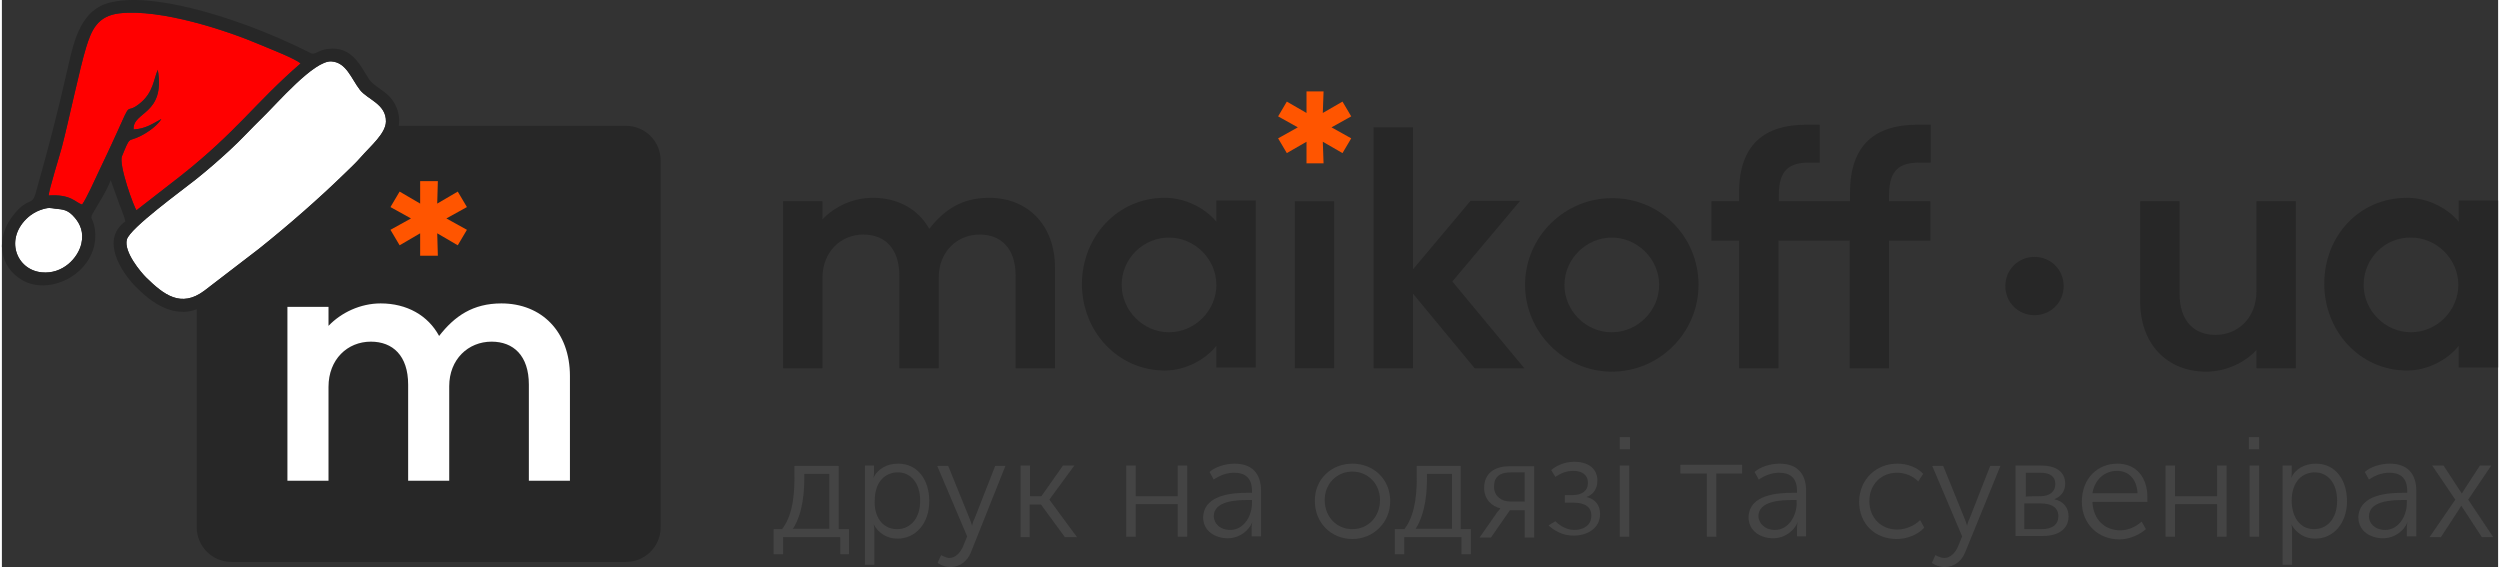
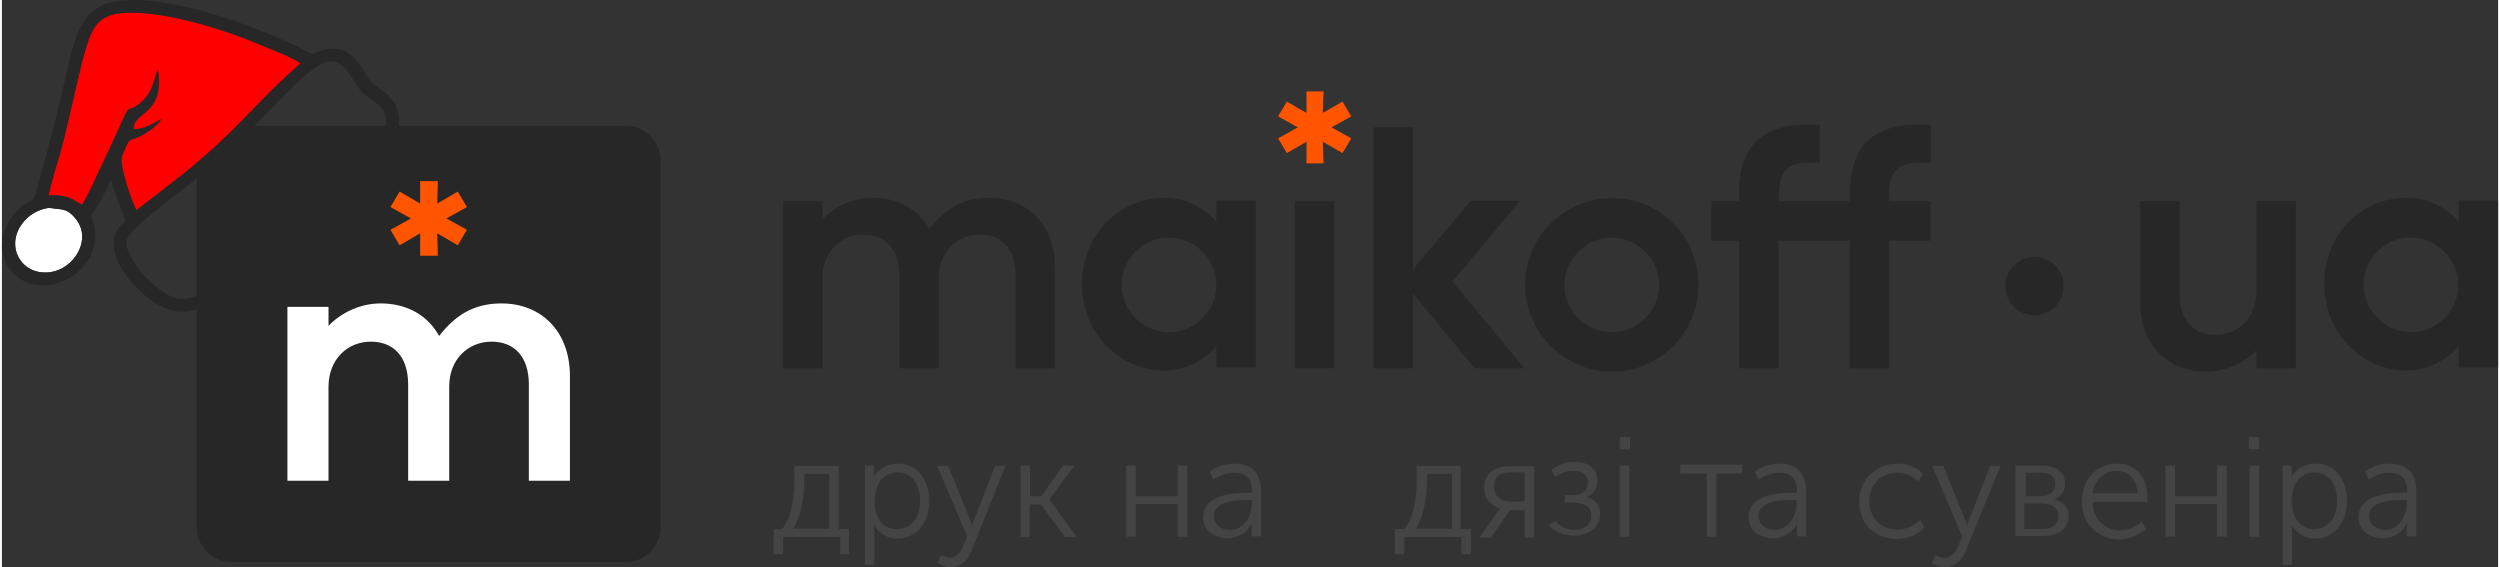
<svg xmlns="http://www.w3.org/2000/svg" xml:space="preserve" width="1596px" height="362px" version="1.1" style="shape-rendering:geometricPrecision; text-rendering:geometricPrecision; image-rendering:optimizeQuality; fill-rule:evenodd; clip-rule:evenodd" viewBox="0 0 1740.53 395.38">
  <rect x="0" y="0" width="1740.53" height="395.38" fill="#333333" stroke="none" />
  <defs>
    <style type="text/css">
   
    .fil6 {fill:#272727}
    .fil5 {fill:red}
    .fil4 {fill:white}
    .fil0 {fill:#272727;fill-rule:nonzero}
    .fil2 {fill:#444444;fill-rule:nonzero}
    .fil1 {fill:#FF5500;fill-rule:nonzero}
    .fil3 {fill:white;fill-rule:nonzero}
   
  </style>
  </defs>
  <g id="logo_ny">
    <g id="_2165790282448">
      <path class="fil0" d="M544.69 140.3l27.47 0 0 12.67c8.45,-8.98 21.39,-15.05 35.12,-15.05 17.43,0 31.69,7.92 39.35,21.66 10.3,-13.21 22.71,-21.66 41.73,-21.66 26.94,0 45.95,19.01 45.95,48.86l0 69.98 -27.46 0 0 -64.44c0,-19.28 -10.3,-28.78 -25.09,-28.78 -15.58,0 -28.52,11.88 -28.52,29.84l0 63.38 -27.47 0 0 -64.44c0,-19.28 -10.3,-28.78 -25.09,-28.78 -15.58,0 -28.52,11.88 -28.52,30.37l0 62.85 -27.47 0 0 -116.46z" />
      <path class="fil0" d="M810.9 137.92c14.79,0 28.52,7.66 35.92,16.64l0 -14.79 27.46 0 0 116.47 -27.46 0 0 -15.06c-7.66,9.51 -21.39,17.17 -35.92,17.17 -33.01,0 -57.84,-27.47 -57.84,-60.48 0.27,-33.01 24.83,-59.95 57.84,-59.95zm-30.1 60.74c0,17.96 15.05,33.01 33.01,33.01 17.96,0 33.01,-15.05 33.01,-33.01 0,-17.96 -15.05,-33.01 -33.01,-33.01 -17.96,0 -33.01,14.53 -33.01,33.01z" />
      <polygon class="fil0" points="901.49,256.76 901.49,140.3 928.95,140.3 928.95,256.76 " />
      <polygon class="fil0" points="956.42,256.76 956.42,88.8 983.89,88.8 983.89,187.83 1024.03,140.03 1058.63,140.03 1011.35,196.28 1061.53,256.76 1026.93,256.76 983.89,204.74 983.89,256.76 " />
      <path class="fil0" d="M1183.01 198.66c0,33.01 -26.93,60.48 -60.47,60.48 -33.02,0 -60.48,-27.47 -60.48,-60.48 0,-33.54 27.46,-60.48 60.48,-60.48 33.54,-0.26 60.47,26.68 60.47,60.48zm-60.47 33.01c17.95,0 33.01,-15.05 33.01,-33.01 0,-17.96 -15.06,-33.01 -33.01,-33.01 -17.96,0 -33.02,15.05 -33.02,33.01 0,17.96 14.79,33.01 33.02,33.01z" />
      <path class="fil0" d="M1192 140.3l19.28 0 0 -6.08c0,-33.54 17.95,-47.27 46.74,-47.27l9.51 0 0 26.41 -7.14 0c-13.73,0 -21.39,4.75 -21.39,22.71l0 4.23 49.65 0 0 -6.08c0,-33.54 17.97,-47.27 46.75,-47.27l9.51 0 0 26.41 -7.66 0c-13.73,0 -21.39,4.75 -21.39,22.71l0 4.23 28.78 0 0 27.46 -28.78 0 0 89 -27.47 0 0 -89 -49.65 0 0 89 -27.46 0 0 -89 -19.28 0 0 -27.46z" />
      <path class="fil0" d="M1518.42 140.3l0 64.44c0,19.27 10.3,28.78 25.09,28.78 15.58,0 28.52,-11.88 28.52,-30.37l0 -62.85 27.47 0 0 116.46 -27.47 0 0 -12.67c-8.45,8.98 -21.39,15.05 -35.13,15.05 -26.93,0 -45.94,-19.01 -45.94,-48.86l0 -69.98 27.46 0z" />
      <path class="fil0" d="M1677.14 137.92c14.8,0 28.53,7.66 35.92,16.64l0 -14.79 27.47 0 0 116.47 -27.47 0 0 -15.06c-7.66,9.51 -21.39,17.17 -35.92,17.17 -33.01,0 -57.83,-27.47 -57.83,-60.48 0,-33.01 24.03,-59.95 57.83,-59.95zm-30.36 60.74c0,17.96 15.05,33.01 33.01,33.01 17.96,0 33.01,-15.05 33.01,-33.01 0,-17.96 -15.05,-33.01 -33.01,-33.01 -18.22,-0.26 -33.01,14.53 -33.01,33.01z" />
      <path class="fil0" d="M1437.61 199.46c0,11.35 -8.98,20.33 -20.34,20.33 -11.35,0 -20.34,-8.98 -20.34,-20.33 0,-11.36 8.99,-20.34 20.34,-20.34 11.36,0 20.34,8.98 20.34,20.34z" />
      <polygon class="fil1" points="927.1,88.8 940.84,96.46 934.76,106.75 921.03,98.83 921.56,113.89 909.67,113.89 909.67,98.83 895.94,106.75 889.87,96.46 903.6,88.8 889.87,81.14 895.94,70.84 909.67,78.76 909.67,63.71 921.56,63.71 921.03,78.76 934.76,70.84 940.84,81.14 " />
      <path class="fil2" d="M544.16 368.71c8.46,-10.83 8.46,-29.31 8.46,-35.92l0 -7.92 30.89 0 0 44.1 7.13 0 0 17.44 -6.07 0 0 -11.89 -39.88 0 0 11.89 -6.6 0 0 -17.44 6.07 0 0 -0.26zm32.75 0l0 -38.3 -17.43 0 0 2.91c0,7.66 -0.53,24.04 -7.92,35.39l25.35 0z" />
      <path class="fil2" d="M601.47 324.61l6.6 0 0 5.28c0,2.38 -0.53,3.7 -0.53,3.7 2.91,-6.61 9.51,-10.3 17.43,-10.3 13.21,0 21.66,10.82 21.66,26.14 0,15.58 -9.51,26.15 -22.18,26.15 -7.13,0 -13.21,-3.7 -16.64,-10.04 0,0 0.53,1.85 0.53,4.23l0 24.03 -6.6 0 0 -69.19 -0.27 0zm22.71 44.36c8.98,0 16.11,-7.13 16.11,-19.8 0,-12.42 -6.6,-19.81 -15.58,-19.81 -8.45,0 -16.11,6.08 -16.11,19.81 -0.53,10.56 5.02,19.8 15.58,19.8z" />
-       <path class="fil2" d="M660.63 389.05c4.23,0 7.66,-3.7 9.51,-7.93l2.9 -7.13 -20.86 -49.12 7.66 0 14.79 36.45c1.05,2.37 1.85,5.28 1.85,5.28 0,0 0.52,-2.91 1.84,-5.28l14.27 -36.45 7.13 0 -24.04 60.22c-2.37,6.07 -7.66,10.29 -14.26,10.29 -5.28,0 -8.98,-2.9 -8.98,-2.9l2.38 -5.28c0,-0.53 2.91,1.85 5.81,1.85z" />
+       <path class="fil2" d="M660.63 389.05c4.23,0 7.66,-3.7 9.51,-7.93l2.9 -7.13 -20.86 -49.12 7.66 0 14.79 36.45c1.05,2.37 1.85,5.28 1.85,5.28 0,0 0.52,-2.91 1.84,-5.28l14.27 -36.45 7.13 0 -24.04 60.22c-2.37,6.07 -7.66,10.29 -14.26,10.29 -5.28,0 -8.98,-2.9 -8.98,-2.9l2.38 -5.28z" />
      <path class="fil2" d="M710.28 324.61l6.6 0 0 21.39 7.93 0 15.05 -21.39 7.92 0 -17.43 23.77 19.28 26.14 -8.45 0 -16.64 -22.71 -7.92 0 0 22.71 -6.34 0c0,-0.26 0,-49.91 0,-49.91z" />
      <polygon class="fil2" points="783.96,324.61 790.57,324.61 790.57,346 819.88,346 819.88,324.61 826.48,324.61 826.48,374.26 819.88,374.26 819.88,351.54 790.57,351.54 790.57,374.26 783.96,374.26 " />
      <path class="fil2" d="M868.74 343.62l2.91 0 0 -1.32c0,-9.51 -5.29,-12.68 -12.42,-12.68 -5.28,0 -10.03,1.85 -14.26,4.76l-2.91 -5.28c3.7,-3.44 10.83,-5.81 17.44,-5.81 11.88,0 18.48,6.6 18.48,19.01l0 31.69 -6.6 0 0 -5.81c0,-2.38 0.53,-4.22 0.53,-4.22 -2.38,6.07 -8.98,11.35 -17.17,11.35 -8.45,0 -17.17,-4.75 -17.17,-14.79 0.8,-16.11 21.66,-16.9 31.17,-16.9zm-12.15 25.88c9.51,0 15.06,-10.03 15.06,-18.48l0 -2.38 -2.91 0c-7.66,0 -23.77,0.53 -23.77,11.36 0.26,4.75 3.96,9.5 11.62,9.5z" />
-       <path class="fil2" d="M941.63 323.29c14.79,0 26.41,10.82 26.41,26.14 0,15.05 -11.89,26.41 -26.41,26.41 -14.79,0 -26.15,-11.36 -26.15,-26.41 -0.26,-15.32 11.62,-26.14 26.15,-26.14zm0 45.68c10.83,0 19.28,-8.45 19.28,-20.33 0,-11.36 -8.45,-19.81 -19.28,-19.81 -10.83,0 -19.28,8.45 -19.28,19.81 0,11.88 8.45,20.33 19.28,20.33z" />
      <path class="fil2" d="M978.08 368.71c8.45,-10.83 8.45,-29.31 8.45,-35.92l0 -7.92 30.63 0 0 44.1 7.13 0 0 17.44 -6.6 0 0 -11.89 -39.88 0 0 11.89 -6.6 0 0 -17.44 6.87 0 0 -0.26zm33.01 0l0 -38.3 -17.43 0 0 2.91c0,7.66 -0.53,24.04 -7.92,35.39l25.35 0z" />
      <path class="fil2" d="M1042.51 357.36c1.06,-1.33 2.38,-2.91 2.38,-2.91 -5.8,-1.32 -11.35,-6.07 -11.35,-14.26 0,-10.04 7.13,-15.06 17.43,-15.06l17.43 0 0 49.66 -6.61 0 0 -19.02 -10.29 0 -13.21 19.02 -7.93 0 12.15 -17.43zm19.28 -7.66l0 -20.34 -9.5 0c-7.67,0 -11.89,2.91 -11.89,10.04 0,6.6 5.28,10.3 11.36,10.3l10.03 0z" />
      <path class="fil2" d="M1083.18 363.43c1.85,1.85 6.6,6.07 13.21,6.07 6.07,0 11.89,-2.9 11.89,-10.03 0,-5.81 -4.23,-8.98 -12.42,-8.98l-6.08 0 0 -5.28 5.29 0c6.61,0 10.83,-2.91 10.83,-8.46 0,-5.81 -4.23,-8.45 -10.3,-8.45 -4.75,0 -8.98,1.85 -12.42,4.23l-2.9 -4.76c3.43,-2.9 8.98,-5.8 16.11,-5.8 8.98,0 16.11,4.22 16.11,13.2 0,6.07 -3.44,10.04 -7.66,11.36 5.82,1.32 9.51,5.28 9.51,11.88 0,10.04 -8.98,15.05 -18.49,15.05 -7.92,0 -13.73,-3.69 -17.43,-7.13l4.75 -2.9z" />
      <path class="fil2" d="M1128.09 304.8l7.13 0 0 8.45 -7.13 0 0 -8.45zm0 19.81l6.6 0 0 49.65 -6.6 0 0 -49.65z" />
      <polygon class="fil2" points="1188.29,330.15 1170.34,330.15 1170.34,324.08 1213.39,324.08 1213.39,330.15 1195.43,330.15 1195.43,374.26 1188.83,374.26 1188.83,330.15 " />
      <path class="fil2" d="M1248.78 343.62l2.9 0 0 -1.32c0,-9.51 -5.28,-12.68 -12.41,-12.68 -5.29,0 -10.04,1.85 -14.26,4.76l-2.91 -5.28c3.7,-3.44 10.83,-5.81 17.43,-5.81 11.89,0 18.49,6.6 18.49,19.01l0 31.69 -6.34 0 0 -5.81c0,-2.38 0.53,-4.22 0.53,-4.22 -2.37,6.07 -8.97,11.35 -17.17,11.35 -8.44,0 -17.16,-4.75 -17.16,-14.79 0.53,-16.11 21.39,-16.9 30.9,-16.9zm-12.42 25.88c9.51,0 15.06,-10.03 15.06,-18.48l0 -2.38 -2.91 0c-7.65,0 -23.77,0.53 -23.77,11.36 0.27,4.75 4.23,9.5 11.62,9.5z" />
      <path class="fil2" d="M1321.67 323.29c6.6,0 13.73,2.37 17.96,7.12l-3.43 5.29c-3.44,-3.7 -8.99,-6.08 -14.8,-6.08 -10.83,0 -19.27,7.93 -19.27,19.81 0,11.89 8.44,19.81 19.27,19.81 5.81,0 11.89,-2.38 16.11,-6.6l2.91 5.28c-4.22,4.75 -11.88,7.92 -19.28,7.92 -14.79,0 -26.15,-10.3 -26.15,-26.14 0.27,-15.59 11.89,-26.41 26.68,-26.41z" />
      <path class="fil2" d="M1354.42 389.05c4.22,0 7.66,-3.7 9.5,-7.93l2.91 -7.13 -20.86 -49.12 7.65 0 14.79 36.45c1.06,2.37 1.85,5.28 1.85,5.28 0,0 0.53,-2.91 1.85,-5.28l14.27 -36.45 7.13 0 -24.57 60.22c-2.37,6.07 -7.66,10.29 -14.26,10.29 -5.28,0 -8.97,-2.9 -8.97,-2.9l2.37 -5.28c0,-0.53 2.9,1.85 6.34,1.85z" />
      <path class="fil2" d="M1404.07 324.61l17.96 0c10.03,0 16.64,4.22 16.64,12.67 0,5.28 -2.91,8.98 -7.67,10.83 6.61,1.32 10.04,6.07 10.04,11.89 0,8.45 -6.6,13.73 -17.96,13.73l-19.01 0 0 -49.12zm17.43 21.39c6.6,0 10.3,-3.44 10.3,-8.45 0,-5.29 -3.7,-7.93 -10.3,-7.93l-10.3 0 0 16.64c0,-0.26 10.3,-0.26 10.3,-0.26zm0.53 22.97c7.92,0 11.88,-3.43 11.88,-8.97 0,-5.82 -4.23,-8.98 -12.41,-8.98l-11.35 0 0 17.95 11.88 0z" />
      <path class="fil2" d="M1475.1 323.29c13.74,0 20.88,10.3 20.88,23.24 0,1.05 0,2.37 0,3.43l-38.3 0c0.52,12.68 8.98,19.81 19.28,19.81 5.81,0 10.82,-2.38 15.05,-6.08l2.91 5.28c-4.76,4.23 -11.89,7.14 -18.49,7.14 -14.79,0 -26.14,-10.83 -26.14,-26.15 0,-16.9 11.35,-26.67 24.81,-26.67zm14.01 20.59c-0.53,-10.29 -6.61,-15.58 -14.26,-15.58 -8.46,0 -15.59,5.81 -17.17,15.58l31.43 0z" />
      <polygon class="fil2" points="1508.66,324.61 1515.25,324.61 1515.25,346 1544.57,346 1544.57,324.61 1551.17,324.61 1551.17,374.26 1544.57,374.26 1544.57,351.54 1515.25,351.54 1515.25,374.26 1508.66,374.26 " />
      <path class="fil2" d="M1566.75 304.8l7.13 0 0 8.45 -7.13 0 0 -8.45zm0.53 19.81l6.6 0 0 49.65 -6.6 0 0 -49.65z" />
      <path class="fil2" d="M1590 324.61l6.6 0 0 5.28c0,2.38 -0.53,3.7 -0.53,3.7 2.9,-6.61 9.51,-10.3 17.43,-10.3 13.2,0 21.66,10.82 21.66,26.14 0,15.58 -9.51,26.15 -22.19,26.15 -7.13,0 -13.2,-3.7 -16.64,-10.04 0,0 0.53,1.85 0.53,4.23l0 24.03 -6.6 0 0 -69.19 -0.26 0zm22.18 44.36c8.98,0 16.11,-7.13 16.11,-19.8 0,-12.42 -6.61,-19.81 -15.59,-19.81 -8.44,0 -16.1,6.08 -16.1,19.81 0,10.56 5.28,19.8 15.58,19.8z" />
      <path class="fil2" d="M1674.24 343.62l2.9 0 0 -1.32c0,-9.51 -5.28,-12.68 -12.41,-12.68 -5.28,0 -10.04,1.85 -14.26,4.76l-2.91 -5.28c3.71,-3.44 10.83,-5.81 17.44,-5.81 11.88,0 18.48,6.6 18.48,19.01l0 31.69 -6.6 0 0 -5.81c0,-2.38 0.53,-4.22 0.53,-4.22 -2.38,6.07 -8.98,11.35 -17.17,11.35 -8.45,0 -17.17,-4.75 -17.17,-14.79 0.8,-16.11 21.66,-16.9 31.17,-16.9zm-12.42 25.88c9.52,0 15.06,-10.03 15.06,-18.48l0 -2.38 -2.64 0c-7.65,0 -23.77,0.53 -23.77,11.36 0,4.75 3.97,9.5 11.35,9.5z" />
-       <path class="fil2" d="M1710.69 348.38l-16.11 -23.77 7.91 0 10.84 16.63c1.05,1.32 1.84,2.91 1.84,2.91 0,0 1.06,-1.32 1.85,-2.91l10.83 -16.63 7.92 0 -16.11 23.77 17.44 26.14 -7.93 0 -12.41 -19.02c-1.06,-1.32 -1.85,-2.9 -1.85,-2.9 0,0 -1.05,1.32 -1.85,2.9l-12.41 19.02 -7.93 0 17.97 -26.14z" />
      <path class="fil0" d="M435.09 391.81l-275 0c-13.44,0 -24.24,-10.8 -24.24,-24.24l0 -255.61c0,-13.44 10.8,-24.23 24.24,-24.23l275 0c13.44,0 24.24,10.79 24.24,24.23l0 255.61c0,13.44 -10.8,24.24 -24.24,24.24z" />
      <path class="fil3" d="M199.09 213.99l28.65 0 0 13.22c8.81,-9.26 22.25,-15.65 36.36,-15.65 18.29,0 33.05,8.38 40.76,22.7 10.8,-13.88 23.58,-22.7 43.41,-22.7 27.99,0 47.81,19.61 47.81,50.68l0 72.94 -28.64 0 0 -66.99c0,-20.27 -10.8,-29.97 -26,-29.97 -16.31,0 -29.53,12.34 -29.53,31.07l0 65.89 -28.64 0 0 -66.99c0,-20.27 -10.8,-29.97 -26,-29.97 -16.31,0 -29.53,12.34 -29.53,31.52l0 65.44 -28.65 0 0 -121.19z" />
      <polygon class="fil1" points="309.93,152.31 324.25,160.24 317.86,171.04 303.54,162.67 303.98,178.31 291.64,178.31 291.64,162.67 277.32,171.04 270.93,160.24 285.25,152.31 270.93,144.38 277.32,133.58 291.64,141.96 291.64,126.31 303.98,126.31 303.54,141.96 317.86,133.58 324.25,144.38 " />
    </g>
    <g id="_2164675666144">
      <g>
-         <path class="fil4" d="M229.81 42.82c10.44,0.71 13.79,12.03 19.87,19.87 5.17,6.66 18.33,9.81 18.1,22.07 -0.15,8.4 -10.54,16.86 -17.71,25.08 -3.21,3.69 -7.4,7.6 -11.11,11.21 -18.35,17.83 -39.07,35.94 -59.64,52.38l-38.22 29.32c-16.3,12.11 -28.19,2.75 -40.36,-9.11 -3.82,-3.73 -15.94,-18.12 -13.6,-26.64 2.19,-7.97 38.4,-34.17 47.76,-41.65 8.85,-7.07 15.79,-13.15 23.87,-20.56 8.08,-7.4 14.78,-14.9 22.43,-22.3 10.83,-10.47 36.44,-40.51 48.61,-39.67z" />
        <path class="fil4" d="M36.98 145.47c5.82,0.63 9.06,0.55 14.07,6.57 3.55,4.25 6.13,9.95 4.38,17.77 -2.25,9.99 -12.93,21.6 -27.77,20.08 -17.9,-1.83 -26.05,-23.84 -9.16,-38.6 2.02,-1.77 5.09,-3.67 7.87,-4.69 6.53,-2.4 7.71,-1.44 10.61,-1.13z" />
      </g>
      <path class="fil5" d="M208.27 44.23c-32.4,28.15 -44.11,47.25 -83.61,78.43l-30.79 23.93c-1.56,-1.45 -12.62,-31.61 -10.12,-37.73 6.03,-14.7 3.93,-9.57 12.67,-13.9 5.91,-2.93 12.39,-7.83 14.77,-12.01 -5.87,3.18 -11,6.91 -19.35,7.3 -0.81,-12.65 22.27,-10 16.87,-41.56 -2.98,6.54 -3,15.98 -12.88,23.71 -10.5,8.22 -4.59,-4.6 -16.17,21.3 -3.94,8.81 -7.52,16.14 -11.58,24.77 -2.47,5.24 -9.24,20.32 -12.16,24.17 -4.65,-1.38 -7.6,-7.37 -23.27,-6.33 -0.1,-3.26 7.75,-28.23 9.2,-33.84 4.79,-18.38 12.56,-55.42 16.91,-69.48 3.62,-11.7 7.72,-21.97 23.41,-23.72 28.41,-3.16 73.9,11.61 98.34,22.07 6.33,2.71 23.58,9.32 27.76,12.89z" />
      <path class="fil6" d="M36.98 145.47c-2.9,-0.31 -4.08,-1.27 -10.61,1.13 -2.78,1.02 -5.85,2.92 -7.87,4.69 -16.89,14.76 -8.74,36.77 9.16,38.6 14.84,1.52 25.52,-10.09 27.77,-20.08 1.75,-7.82 -0.83,-13.52 -4.38,-17.77 -5.01,-6.02 -8.25,-5.94 -14.07,-6.57zm192.83 -102.65c-12.17,-0.84 -37.78,29.2 -48.61,39.67 -7.65,7.4 -14.35,14.9 -22.43,22.3 -8.08,7.41 -15.02,13.49 -23.87,20.56 -9.36,7.48 -45.57,33.68 -47.76,41.65 -2.34,8.52 9.78,22.91 13.6,26.64 12.17,11.86 24.06,21.22 40.36,9.11l38.22 -29.32c20.57,-16.44 41.29,-34.55 59.64,-52.38 3.71,-3.61 7.9,-7.52 11.11,-11.21 7.17,-8.22 17.56,-16.68 17.71,-25.08 0.23,-12.26 -12.93,-15.41 -18.1,-22.07 -6.08,-7.84 -9.43,-19.16 -19.87,-19.87zm-21.54 1.41c-4.18,-3.57 -21.43,-10.18 -27.76,-12.89 -24.44,-10.46 -69.93,-25.23 -98.34,-22.07 -15.69,1.75 -19.79,12.02 -23.41,23.72 -4.35,14.06 -12.12,51.1 -16.91,69.48 -1.45,5.61 -9.3,30.58 -9.2,33.84 15.67,-1.04 18.62,4.95 23.27,6.33 2.92,-3.85 9.69,-18.93 12.16,-24.17 4.06,-8.63 7.64,-15.96 11.58,-24.77 11.58,-25.9 5.67,-13.08 16.17,-21.3 9.88,-7.73 9.9,-17.17 12.88,-23.71 5.4,31.56 -17.68,28.91 -16.87,41.56 8.35,-0.39 13.48,-4.12 19.35,-7.3 -2.38,4.18 -8.86,9.08 -14.77,12.01 -8.74,4.33 -6.64,-0.8 -12.67,13.9 -2.5,6.12 8.56,36.28 10.12,37.73l30.79 -23.93c39.5,-31.18 51.21,-50.28 83.61,-78.43zm-132.41 81.4c-3.09,8.19 -8.38,15.93 -12.65,23.42 -2.4,4.22 1.4,3.14 1.89,13.67 1.25,27.13 -30.94,44.16 -50.96,32.59 -15.92,-9.2 -19.5,-29.75 -5.03,-46.71 9.53,-11.16 11.9,-4.97 14.39,-13.79 9.25,-32.83 14.99,-54.54 22.8,-89.05 4.23,-18.72 9.26,-38.73 28.46,-43.82 30.75,-8.14 85.82,11.4 107.2,19.99 8.11,3.26 15.03,6.31 22.72,9.9l11.07 5.36c3.69,1.09 5.13,-3.29 14.85,-3.29 10.08,0 15.83,6.19 20.13,12.84 7.33,11.31 3.92,8.79 15.8,17.32 11.77,8.45 14.29,25.17 4.29,35.54 -3.22,3.34 -5.07,6.56 -8.55,9.99 -14.82,14.59 -20.34,21.21 -37.65,36.72 -13.63,12.21 -67.63,57.87 -84.35,67.26 -18.73,10.52 -36.01,-2.44 -47.15,-13.85 -9.86,-10.1 -24.64,-32.69 -7.04,-45.36 -0.96,-4.49 -3.68,-10.24 -5.19,-14.77l-5.03 -13.96z" />
    </g>
  </g>
</svg>